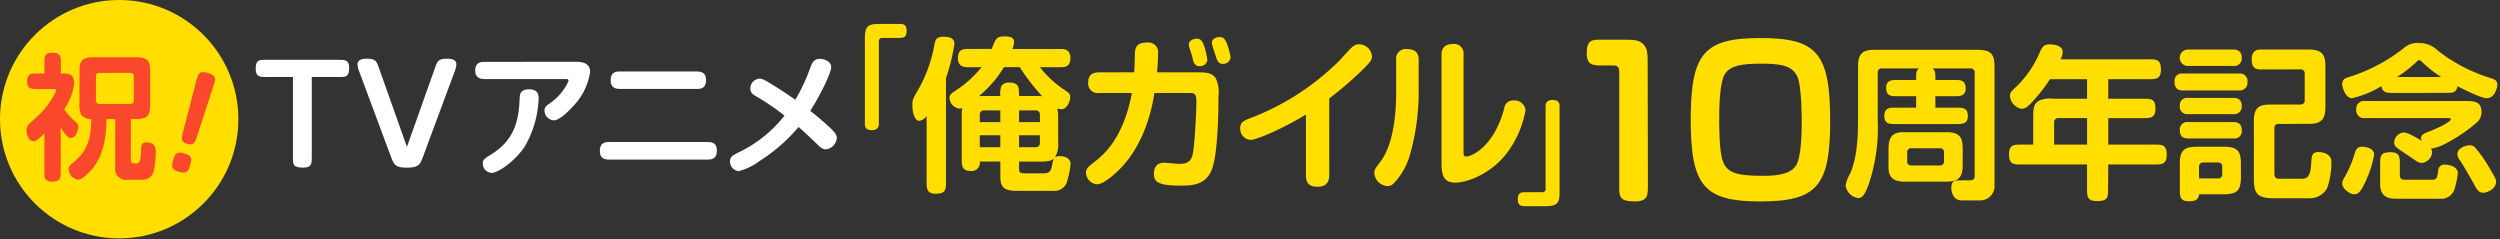
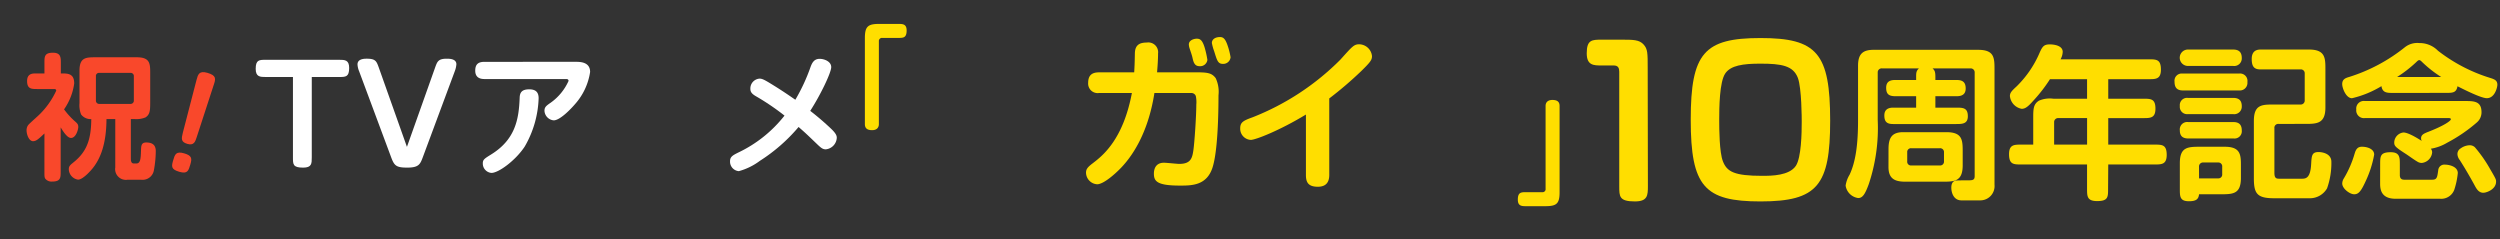
<svg xmlns="http://www.w3.org/2000/svg" width="355" height="34" viewBox="0 0 355 34">
  <rect x="0" y="0" width="355" height="34" fill="#333333" stroke="none" />
  <defs>
    <clipPath id="clip-path">
      <rect id="長方形_5469" data-name="長方形 5469" width="355" height="34" transform="translate(10 6)" fill="#fff" />
    </clipPath>
  </defs>
  <g id="マスクグループ_130" data-name="マスクグループ 130" transform="translate(-10 -6)" clip-path="url(#clip-path)">
    <g id="グループ_2234" data-name="グループ 2234" transform="translate(-71.234 -1794.739)">
      <g id="グループ_2228" data-name="グループ 2228" transform="translate(117.541 1804.134)">
        <g id="グループ_2227" data-name="グループ 2227" transform="translate(0)">
          <path id="パス_452" data-name="パス 452" d="M157.139,1830.477c0,.884,0,1.462-1.231,1.462-1.442,0-1.442-.462-1.442-1.443V1819.07h-3.847c-.789,0-1.443,0-1.443-1.154,0-1.289.5-1.289,1.443-1.289h10.388c.807,0,1.442,0,1.442,1.154,0,1.289-.5,1.289-1.442,1.289h-3.867Z" transform="translate(-149.175 -1811.531)" fill="#fff" />
          <path id="パス_453" data-name="パス 453" d="M187.254,1817.589c.308-.846.442-1.25,1.654-1.25.346,0,1.365,0,1.365.788a3.474,3.474,0,0,1-.231,1l-4.52,12.157c-.385,1.039-.577,1.52-2.231,1.52-1.6,0-1.847-.289-2.308-1.539l-4.52-12.138a2.92,2.92,0,0,1-.231-.981c0-.789.962-.808,1.308-.808,1.25,0,1.385.346,1.712,1.25l4,11.271Z" transform="translate(-161.773 -1811.398)" fill="#fff" />
          <path id="パス_454" data-name="パス 454" d="M221.866,1817.167c.788,0,1.962.135,1.962,1.442a8.818,8.818,0,0,1-2.173,4.6c-.558.653-2.1,2.27-3,2.27a1.443,1.443,0,0,1-1.308-1.347c0-.5.192-.693.9-1.173a7.6,7.6,0,0,0,2.52-3.078c0-.192-.135-.269-.308-.269H208.824c-.788,0-1.308-.327-1.308-1.192,0-.943.462-1.251,1.327-1.251Zm-5.348,5.175a14.545,14.545,0,0,1-1.982,6.867c-1.308,1.981-3.712,3.732-4.713,3.732a1.329,1.329,0,0,1-1.231-1.385c0-.5.25-.655,1.174-1.231,3.462-2.135,3.943-5.041,4.058-8.041.019-.712.269-1.212,1.347-1.212C216.018,1821.072,216.518,1821.4,216.518,1822.342Z" transform="translate(-176.339 -1811.783)" fill="#fff" />
-           <path id="パス_455" data-name="パス 455" d="M255.936,1829.745c.77,0,1.308.231,1.308,1.212,0,.789-.289,1.288-1.308,1.288H241.952c-.827,0-1.327-.308-1.327-1.211,0-.866.327-1.289,1.327-1.289Zm-1.731-10.021c.9,0,1.5.154,1.5,1.25,0,.789-.366,1.231-1.154,1.231H243.433c-.827,0-1.269-.365-1.269-1.25,0-.9.462-1.231,1.269-1.231Z" transform="translate(-191.755 -1812.973)" fill="#fff" />
          <path id="パス_456" data-name="パス 456" d="M286.647,1817.548c.25-.692.558-1.173,1.308-1.173.635,0,1.635.366,1.635,1.173,0,.789-1.519,3.943-2.981,6.214a38.16,38.16,0,0,1,2.943,2.52c.731.693.827,1.02.827,1.308a1.735,1.735,0,0,1-1.558,1.635c-.423,0-.673-.193-1.231-.731-1.462-1.4-1.616-1.558-2.635-2.443a24.238,24.238,0,0,1-5.5,4.809,8.877,8.877,0,0,1-2.981,1.462,1.356,1.356,0,0,1-1.251-1.423c0-.616.385-.827,1.154-1.213a18.336,18.336,0,0,0,6.579-5.251,34.391,34.391,0,0,0-4.059-2.751c-.635-.365-.789-.654-.789-1.057a1.4,1.4,0,0,1,1.327-1.443c.423,0,.885.289,2.25,1.135,1.289.808,2.193,1.442,2.809,1.865A26.2,26.2,0,0,0,286.647,1817.548Z" transform="translate(-207.863 -1811.414)" fill="#fff" />
          <path id="パス_457" data-name="パス 457" d="M313.522,1809.08a.444.444,0,0,0-.482.5v11.735c0,.5-.3.866-.961.866-.77,0-1.026-.337-1.026-.866V1809.08c0-1.651.465-1.987,2.036-1.987h2.693c.625,0,1.2,0,1.2.93,0,1.057-.481,1.057-1.2,1.057Z" transform="translate(-224.547 -1807.092)" fill="#ffde00" />
-           <path id="パス_458" data-name="パス 458" d="M325.7,1821.718a1.629,1.629,0,0,1-1.035.682c-.682,0-.988-1.223-.988-2.234,0-.729.07-.894.894-2.305a20.149,20.149,0,0,0,2.163-5.879c.188-1.082.259-1.528,1.364-1.528.893,0,1.552.235,1.552.988a26.579,26.579,0,0,1-1.2,4.868v14.7c0,1.105,0,1.741-1.458,1.741-1.294,0-1.294-.776-1.294-1.741Zm7.549,6.467a1.157,1.157,0,0,1-1.246,1.34c-1.317,0-1.317-.776-1.317-1.716v-6.068a4.555,4.555,0,0,1,.095-1.152.982.982,0,0,1-.423.071,1.61,1.61,0,0,1-1.411-1.529c0-.423.259-.635.964-1.082a16.431,16.431,0,0,0,3.6-3.269h-2.022c-.823,0-1.341-.353-1.341-1.246,0-.988.376-1.341,1.341-1.341h3.457c.564-1.482.682-1.787,1.858-1.787.988,0,1.317.282,1.317.8a3.036,3.036,0,0,1-.235.988H344.8c.752,0,1.317.305,1.317,1.247,0,.8-.235,1.34-1.317,1.34h-3.01a14.71,14.71,0,0,0,3.551,3.269c.682.447.753.611.753.988,0,.494-.4,1.716-1.294,1.716a1.851,1.851,0,0,1-.517-.117c.024.188.094.705.094.987v3.786a3.613,3.613,0,0,1-.447,2.164,1.119,1.119,0,0,1,.635-.164c.824,0,1.576.353,1.576,1.1a10.541,10.541,0,0,1-.447,2.3,1.88,1.88,0,0,1-2.093,1.529h-4.962c-1.5,0-2.469-.189-2.469-1.905v-2.257Zm2.916-9.313a3.481,3.481,0,0,1,.141-1.411,1.22,1.22,0,0,1,1.105-.493c1.411,0,1.411.658,1.411,1.9h2.422a5.123,5.123,0,0,1,.87.047,31.648,31.648,0,0,1-3.2-4.139h-2.234a16.191,16.191,0,0,1-3.551,4.115c.212,0,.612-.023.823-.023Zm0,2.046h-2.3a.564.564,0,0,0-.611.611v1.058h2.916Zm-2.916,3.527v1.693h2.916v-1.693Zm5.574-1.858h2.963v-1.058a.564.564,0,0,0-.611-.611h-2.351Zm0,3.551h2.351a.564.564,0,0,0,.611-.611v-1.082h-2.963Zm0,2.046v.823c0,.682.024.846.964.846h2.493c.494,0,.917-.094,1.105-.611.071-.212.212-1.105.376-1.5-.47.423-1.011.447-2.257.447Z" transform="translate(-230.427 -1808.635)" fill="#ffde00" />
          <path id="パス_459" data-name="パス 459" d="M385.235,1815.591c1.763,0,2.4.047,2.987.823a4.546,4.546,0,0,1,.4,2.446c0,2.587-.095,7.9-.847,10.253-.823,2.54-2.916,2.563-4.609,2.563-3.269,0-3.716-.612-3.716-1.694,0-.964.494-1.552,1.411-1.552.424,0,1.858.165,2.187.165,1.623,0,1.835-.8,2-1.882s.423-4.938.423-6.514a4.181,4.181,0,0,0-.071-1.246.665.665,0,0,0-.658-.423h-5.22c-.941,6.044-3.41,9.218-4.68,10.559-.87.917-2.54,2.4-3.457,2.4a1.685,1.685,0,0,1-1.575-1.646c0-.541.282-.823.988-1.364,1.387-1.057,4.28-3.339,5.526-9.947h-4.68a1.35,1.35,0,0,1-1.529-1.435c0-1.082.541-1.5,1.529-1.5h5.009c.047-.846.071-1.246.094-2.681.024-1.152.588-1.552,1.694-1.552a1.392,1.392,0,0,1,1.6,1.552c0,.823-.071,1.858-.141,2.681Zm1.411-3.551a13.308,13.308,0,0,1,.4,1.787,1.027,1.027,0,0,1-1.105.894c-.611,0-.846-.376-1.011-1.2-.094-.424-.283-.918-.4-1.294a2.038,2.038,0,0,1-.118-.588c0-.611.729-.823,1.129-.823C385.987,1810.817,386.317,1810.982,386.646,1812.04Zm3.245-.329a10.009,10.009,0,0,1,.447,1.74,1.043,1.043,0,0,1-1.105.941c-.706,0-.824-.517-1.223-1.787a7.294,7.294,0,0,1-.329-1.176c0-.517.47-.846,1.153-.846C389.256,1810.582,389.562,1810.77,389.891,1811.711Z" transform="translate(-251.903 -1808.717)" fill="#ffde00" />
          <path id="パス_460" data-name="パス 460" d="M423.428,1831.049c0,1.011-.423,1.693-1.622,1.693-1.435,0-1.694-.705-1.694-1.693v-8.56c-3.716,2.257-7.149,3.6-7.831,3.6a1.588,1.588,0,0,1-1.5-1.647c0-.87.47-1.1,1.787-1.575A36.331,36.331,0,0,0,425,1814.7c1.694-1.881,1.929-2.187,2.682-2.187a1.858,1.858,0,0,1,1.811,1.67c0,.54-.188.823-1.482,2.093a52.3,52.3,0,0,1-4.586,3.927Z" transform="translate(-270.978 -1809.619)" fill="#ffde00" />
-           <path id="パス_461" data-name="パス 461" d="M452.718,1818.968a32.639,32.639,0,0,1-1.293,9.384,9.725,9.725,0,0,1-2.328,3.95,1.283,1.283,0,0,1-.847.306,2.008,2.008,0,0,1-1.834-1.858c0-.447.094-.588.894-1.646,1.811-2.4,2.211-6.75,2.211-9.666v-4.751a1.355,1.355,0,0,1,1.552-1.528c1.082,0,1.646.447,1.646,1.528Zm3.245-5.033c0-.894.447-1.5,1.6-1.5a1.34,1.34,0,0,1,1.528,1.5v13.9c0,.329,0,.564.376.564.941,0,4.068-1.623,5.409-6.89a1.231,1.231,0,0,1,1.34-1.059,1.536,1.536,0,0,1,1.67,1.411,14.014,14.014,0,0,1-2.234,5.479c-2.14,3.245-5.785,4.774-7.737,4.774s-1.952-1.529-1.952-3.152Z" transform="translate(-287.573 -1809.578)" fill="#ffde00" />
          <path id="パス_462" data-name="パス 462" d="M488.014,1840.4a.436.436,0,0,0,.481-.5v-11.751c0-.578.4-.85.961-.85.625,0,1.026.208,1.026.85v12.28c0,1.635-.464,1.956-2.036,1.956h-2.693c-.625,0-1.2,0-1.2-.93,0-1.059.481-1.059,1.2-1.059Z" transform="translate(-305.329 -1816.502)" fill="#ffde00" />
          <path id="パス_463" data-name="パス 463" d="M507.625,1811.278c1.9,0,2.684,0,3.319.692.577.635.577,1.241.577,3.377l.029,16.708c0,1.327-.029,2.193-1.847,2.193-2.222,0-2.222-.693-2.222-2.164v-16.247c0-.519-.144-.894-.779-.894h-1.674c-1.183,0-2.164,0-2.164-1.732,0-1.933.75-1.933,2.164-1.933Z" transform="translate(-313.855 -1809.041)" fill="#ffde00" />
          <path id="パス_464" data-name="パス 464" d="M550.3,1822.592c0,9.177-1.789,11.456-9.9,11.456-7.936,0-9.9-2.106-9.9-11.6,0-9.465,1.9-11.6,9.9-11.6C548.42,1810.847,550.3,1812.983,550.3,1822.592Zm-14.89-6.724c-.837,1.184-.866,4.934-.866,6.638,0,1.327.028,4.56.519,5.829.577,1.5,1.616,2.078,5.6,2.078,1.356,0,3.809-.029,4.761-1.415.779-1.182.837-4.646.837-6.233,0-.4,0-4.79-.548-6.261-.664-1.732-2.309-2.021-5.31-2.021C537.888,1814.483,536.185,1814.743,535.406,1815.868Z" transform="translate(-326.723 -1808.84)" fill="#ffde00" />
          <path id="パス_465" data-name="パス 465" d="M584,1816.624c.353.306.4.587.4,1.246v.4h3.057c.94,0,1.247.447,1.247,1.2,0,.823-.518,1.1-1.247,1.1H584.4v1.624h2.916c.988,0,1.693,0,1.693,1.223,0,1.105-.823,1.105-1.693,1.105H578.4c-.918,0-1.247-.353-1.247-1.223s.588-1.105,1.247-1.105h3.268v-1.624h-2.963c-.94,0-1.293-.329-1.293-1.2,0-.917.611-1.105,1.293-1.105h2.963v-.4c0-.564,0-.893.4-1.246h-5.244a.564.564,0,0,0-.612.611v6.7a25.174,25.174,0,0,1-1.27,9.125c-.517,1.411-.87,1.976-1.5,1.976a2.087,2.087,0,0,1-1.787-1.764,4.139,4.139,0,0,1,.564-1.552c.847-1.811,1.2-4.233,1.2-7.714v-7.737c0-1.552.541-2.281,2.187-2.281h14.863c2.328,0,2.328,1.152,2.328,2.869v16.3a2.027,2.027,0,0,1-2,2.211h-2.7c-1.082,0-1.434-1.058-1.434-1.811,0-.682.306-.987.729-1.011.353-.023.988-.023,1.529-.023.776,0,1.058-.024,1.058-.612v-14.674a.564.564,0,0,0-.611-.611Zm-6.255,11.453c0-1.623.494-2.4,2.093-2.4h6.114c2.328,0,2.328,1.153,2.328,2.869v1.835c0,2.281-1.176,2.328-2.775,2.328H580.14c-1.481,0-2.4-.4-2.4-2.093Zm7.266,2.328a.547.547,0,0,0,.612-.588v-1.27a.545.545,0,0,0-.612-.587h-4.021a.529.529,0,0,0-.588.587v1.27a.529.529,0,0,0,.588.588Z" transform="translate(-345.883 -1810.304)" fill="#ffde00" />
          <path id="パス_466" data-name="パス 466" d="M620.9,1817.476a21.482,21.482,0,0,1-2.281,2.963c-.776.87-1.176,1.246-1.74,1.246a2.045,2.045,0,0,1-1.67-1.81c0-.494.305-.776.988-1.411a14.874,14.874,0,0,0,3.1-4.445c.494-1.129.659-1.481,1.576-1.481.729,0,1.834.212,1.834,1.058a2.368,2.368,0,0,1-.306,1.058h12.511c1.082,0,1.741,0,1.741,1.458,0,1.364-.729,1.364-1.741,1.364h-5.738v2.775h4.962c1.082,0,1.74,0,1.74,1.411,0,1.341-.729,1.341-1.74,1.341h-4.962v3.763h6.561c1.082,0,1.74,0,1.74,1.458,0,1.364-.729,1.364-1.74,1.364h-6.561l-.024,3.457c0,1.176,0,1.74-1.552,1.74-1.434,0-1.434-.682-1.434-1.74v-3.457h-9.336c-1.082,0-1.741,0-1.741-1.458,0-1.364.729-1.364,1.741-1.364h1.693v-3.692c0-1.341,0-2.022.8-2.54a3.882,3.882,0,0,1,2.07-.282h4.774v-2.775Zm1.2,5.527a.564.564,0,0,0-.611.611v3.151h4.68V1823Z" transform="translate(-366.109 -1809.628)" fill="#ffde00" />
          <path id="パス_467" data-name="パス 467" d="M660.233,1819.711c-.917,0-1.176-.517-1.176-1.246a1.024,1.024,0,0,1,1.129-1.152h8.043a1.053,1.053,0,0,1,1.176,1.2,1.083,1.083,0,0,1-1.176,1.2Zm.776-3.48a1.165,1.165,0,1,1,0-2.328h6.373c.706,0,1.223.282,1.223,1.2a1.077,1.077,0,0,1-1.223,1.129Zm-.047,6.843a1.041,1.041,0,0,1-1.153-1.152,1.031,1.031,0,0,1,1.153-1.152h6.42c.729,0,1.223.282,1.223,1.176a1.077,1.077,0,0,1-1.223,1.129Zm.047,3.457c-.846,0-1.2-.4-1.2-1.152a1.053,1.053,0,0,1,1.2-1.176h6.421c.87,0,1.176.47,1.176,1.2a1.027,1.027,0,0,1-1.129,1.129Zm1.529,7.925c-.071.682-.4.988-1.434.988-1.294,0-1.294-.682-1.294-1.74v-3.668c0-2.258,1.082-2.329,2.822-2.329h3.551c2.3,0,2.3,1.2,2.3,2.752v1.669c0,2.281-1.106,2.328-2.869,2.328Zm0-2.257h2.7a.546.546,0,0,0,.588-.611v-1.034a.548.548,0,0,0-.588-.612h-2.093a.564.564,0,0,0-.611.612Zm11.288-7.737a.546.546,0,0,0-.588.611v6.326c0,.8.282.846.705.846h3.222c.564,0,1.2-.117,1.293-2.116.071-1.153.095-1.67,1.059-1.67.376,0,1.811.141,1.811,1.387a10.706,10.706,0,0,1-.611,3.763,2.811,2.811,0,0,1-2.4,1.411h-5.126c-2.446,0-2.869-.682-2.869-2.869v-8.113c0-2.328,1.152-2.328,2.846-2.328h3.763a.564.564,0,0,0,.611-.611v-3.786a.545.545,0,0,0-.611-.588h-5.668c-.893,0-1.246-.4-1.246-1.482,0-.87.4-1.34,1.246-1.34h6.89c2.3,0,2.328,1.2,2.328,2.775v5.456c0,2.3-1.223,2.328-2.869,2.328Z" transform="translate(-386.58 -1810.263)" fill="#ffde00" />
          <path id="パス_468" data-name="パス 468" d="M710.854,1819.264c-.847,0-1.528,0-1.669-.964a14.254,14.254,0,0,1-4.186,1.716c-.846,0-1.388-1.435-1.388-2,0-.706.47-.871,1.035-1.035a24.18,24.18,0,0,0,7.9-4.233,2.85,2.85,0,0,1,2.022-.565,3.625,3.625,0,0,1,2.634,1.082,23.185,23.185,0,0,0,7.525,3.9c.588.188.917.377.917.941,0,.306-.329,1.905-1.5,1.905-.823,0-3.269-1.246-4.162-1.693-.165.94-.706.94-1.67.94Zm-2.7,8.748a15.075,15.075,0,0,1-1.223,3.81c-.658,1.434-1.011,1.834-1.622,1.834s-1.693-.8-1.693-1.528a1.373,1.373,0,0,1,.188-.659,14.8,14.8,0,0,0,1.576-3.6c.165-.541.376-.965,1.035-.965C707.209,1826.907,708.15,1827.236,708.15,1828.012Zm12.817-7.6c1.34,0,2.422,0,2.422,1.6a1.9,1.9,0,0,1-.706,1.481,21.884,21.884,0,0,1-4.139,2.823,6.579,6.579,0,0,1-2.351.87.821.821,0,0,1,.188.517,1.656,1.656,0,0,1-1.482,1.505,1.261,1.261,0,0,1-.447-.094c-.4-.188-1.458-.964-1.716-1.128-1.646-1.059-1.74-1.2-1.74-1.717a1.465,1.465,0,0,1,1.317-1.388c.188,0,.846.071,2.586,1.2a.868.868,0,0,1-.094-.353c0-.541.423-.705,1.082-.964,2.281-.894,3.151-1.552,3.151-1.763,0-.141-.188-.165-.282-.165H706.833a1.094,1.094,0,0,1-1.223-1.223,1.077,1.077,0,0,1,1.223-1.2ZM709,1829.423c0-1.176,0-1.74,1.5-1.74,1.294,0,1.294.753,1.294,1.74v1.505c0,.376.141.658.611.658h4c.682,0,.705-.376.846-1.388a.861.861,0,0,1,.941-.752c.634,0,1.834.283,1.834,1.2a11.105,11.105,0,0,1-.494,2.352,1.972,1.972,0,0,1-2.023,1.293h-6.326c-2.187,0-2.187-1.529-2.187-2.234Zm8.677-12.417a16.607,16.607,0,0,1-2.728-2.14c-.188-.187-.282-.258-.4-.258-.141,0-.282.141-.447.305a18.514,18.514,0,0,1-2.7,2.093Zm2.752,10.136a2.283,2.283,0,0,1,1.246-.447,1.064,1.064,0,0,1,.776.282,19.152,19.152,0,0,1,2.164,3.1c.846,1.434.846,1.5.846,1.787,0,1.081-1.34,1.576-1.811,1.576-.658,0-.964-.565-1.176-.941-.541-1.011-1.434-2.563-2.163-3.692a1.512,1.512,0,0,1-.329-.752A.924.924,0,0,1,720.426,1827.142Z" transform="translate(-407.325 -1809.463)" fill="#ffde00" />
        </g>
      </g>
-       <circle id="楕円形_19" data-name="楕円形 19" cx="16.924" cy="16.924" r="16.924" transform="translate(81.234 1800.739)" fill="#ffde00" />
      <g id="グループ_2233" data-name="グループ 2233" transform="translate(85.005 1808.223)">
        <g id="グループ_2230" data-name="グループ 2230">
          <g id="グループ_2229" data-name="グループ 2229">
            <path id="パス_469" data-name="パス 469" d="M90.83,1826.208c-.865.827-1.192,1.1-1.615,1.1-.6,0-.923-.981-.923-1.539a1.231,1.231,0,0,1,.231-.75c.115-.154.827-.789,1.25-1.174a11.356,11.356,0,0,0,2.731-3.713c0-.23-.212-.23-.366-.23H89.811c-.808,0-1.443,0-1.443-1.135,0-.846.481-1.077,1.116-1.077H90.83v-1.52c0-.866,0-1.424,1.213-1.424,1.115,0,1.115.693,1.115,1.424v1.52H93.5c.962,0,1.558.25,1.558,1.423a8.422,8.422,0,0,1-1.442,3.675,10.65,10.65,0,0,0,1.539,1.693c.327.288.481.423.481.808,0,.327-.308,1.558-1.039,1.558-.5,0-1.039-.808-1.462-1.5v6.271c0,.885,0,1.424-1.231,1.424a1.108,1.108,0,0,1-.961-.423c-.116-.193-.116-.4-.116-1Zm10.06-2.039H99.64c-.019,3.6-.884,5.636-1.943,6.964-.058.077-1.327,1.635-2.1,1.635a1.547,1.547,0,0,1-1.308-1.463c0-.461.192-.6.654-.981,1.885-1.5,2.52-3.231,2.539-6.155a1.685,1.685,0,0,1-1.443-.654,3.458,3.458,0,0,1-.231-1.6v-4.636c0-1.885.943-1.885,2.309-1.885h5.847c1.885,0,1.885.942,1.885,2.25v4.27c0,1.116-.077,1.635-.673,2.019a3.407,3.407,0,0,1-1.577.231h-.5v5.559c0,.269,0,.75.423.75h.365c.577,0,.616-.692.655-1.807.019-.751.057-1.174.75-1.174,1.058,0,1.347.539,1.347,1.231a15.428,15.428,0,0,1-.269,2.731,1.626,1.626,0,0,1-1.808,1.328h-1.923a1.529,1.529,0,0,1-1.751-1.751Zm-2.25-6.56a.439.439,0,0,0-.5.482v3.424a.462.462,0,0,0,.5.5h4.386a.461.461,0,0,0,.5-.5v-3.424a.449.449,0,0,0-.5-.482Z" transform="translate(-88.291 -1814.743)" fill="#f9482b" />
          </g>
        </g>
        <g id="グループ_2232" data-name="グループ 2232" transform="translate(20.67 2.758)">
          <g id="グループ_2231" data-name="グループ 2231">
            <path id="パス_470" data-name="パス 470" d="M128.678,1831.436c1.116.326,1.131.729.881,1.583-.26.89-.4,1.378-1.571,1.037-1.186-.347-1.122-.763-.861-1.652C127.356,1831.618,127.509,1831.095,128.678,1831.436Zm1.754-10.407c.212-.791.363-1.371,1.566-1.019,1.308.382,1.165.871.875,1.733l-2.393,7.345c-.211.657-.394,1.285-1.336,1.009s-.867-.726-.647-1.608Z" transform="translate(-126.971 -1819.905)" fill="#f9482b" />
          </g>
        </g>
      </g>
    </g>
  </g>
</svg>